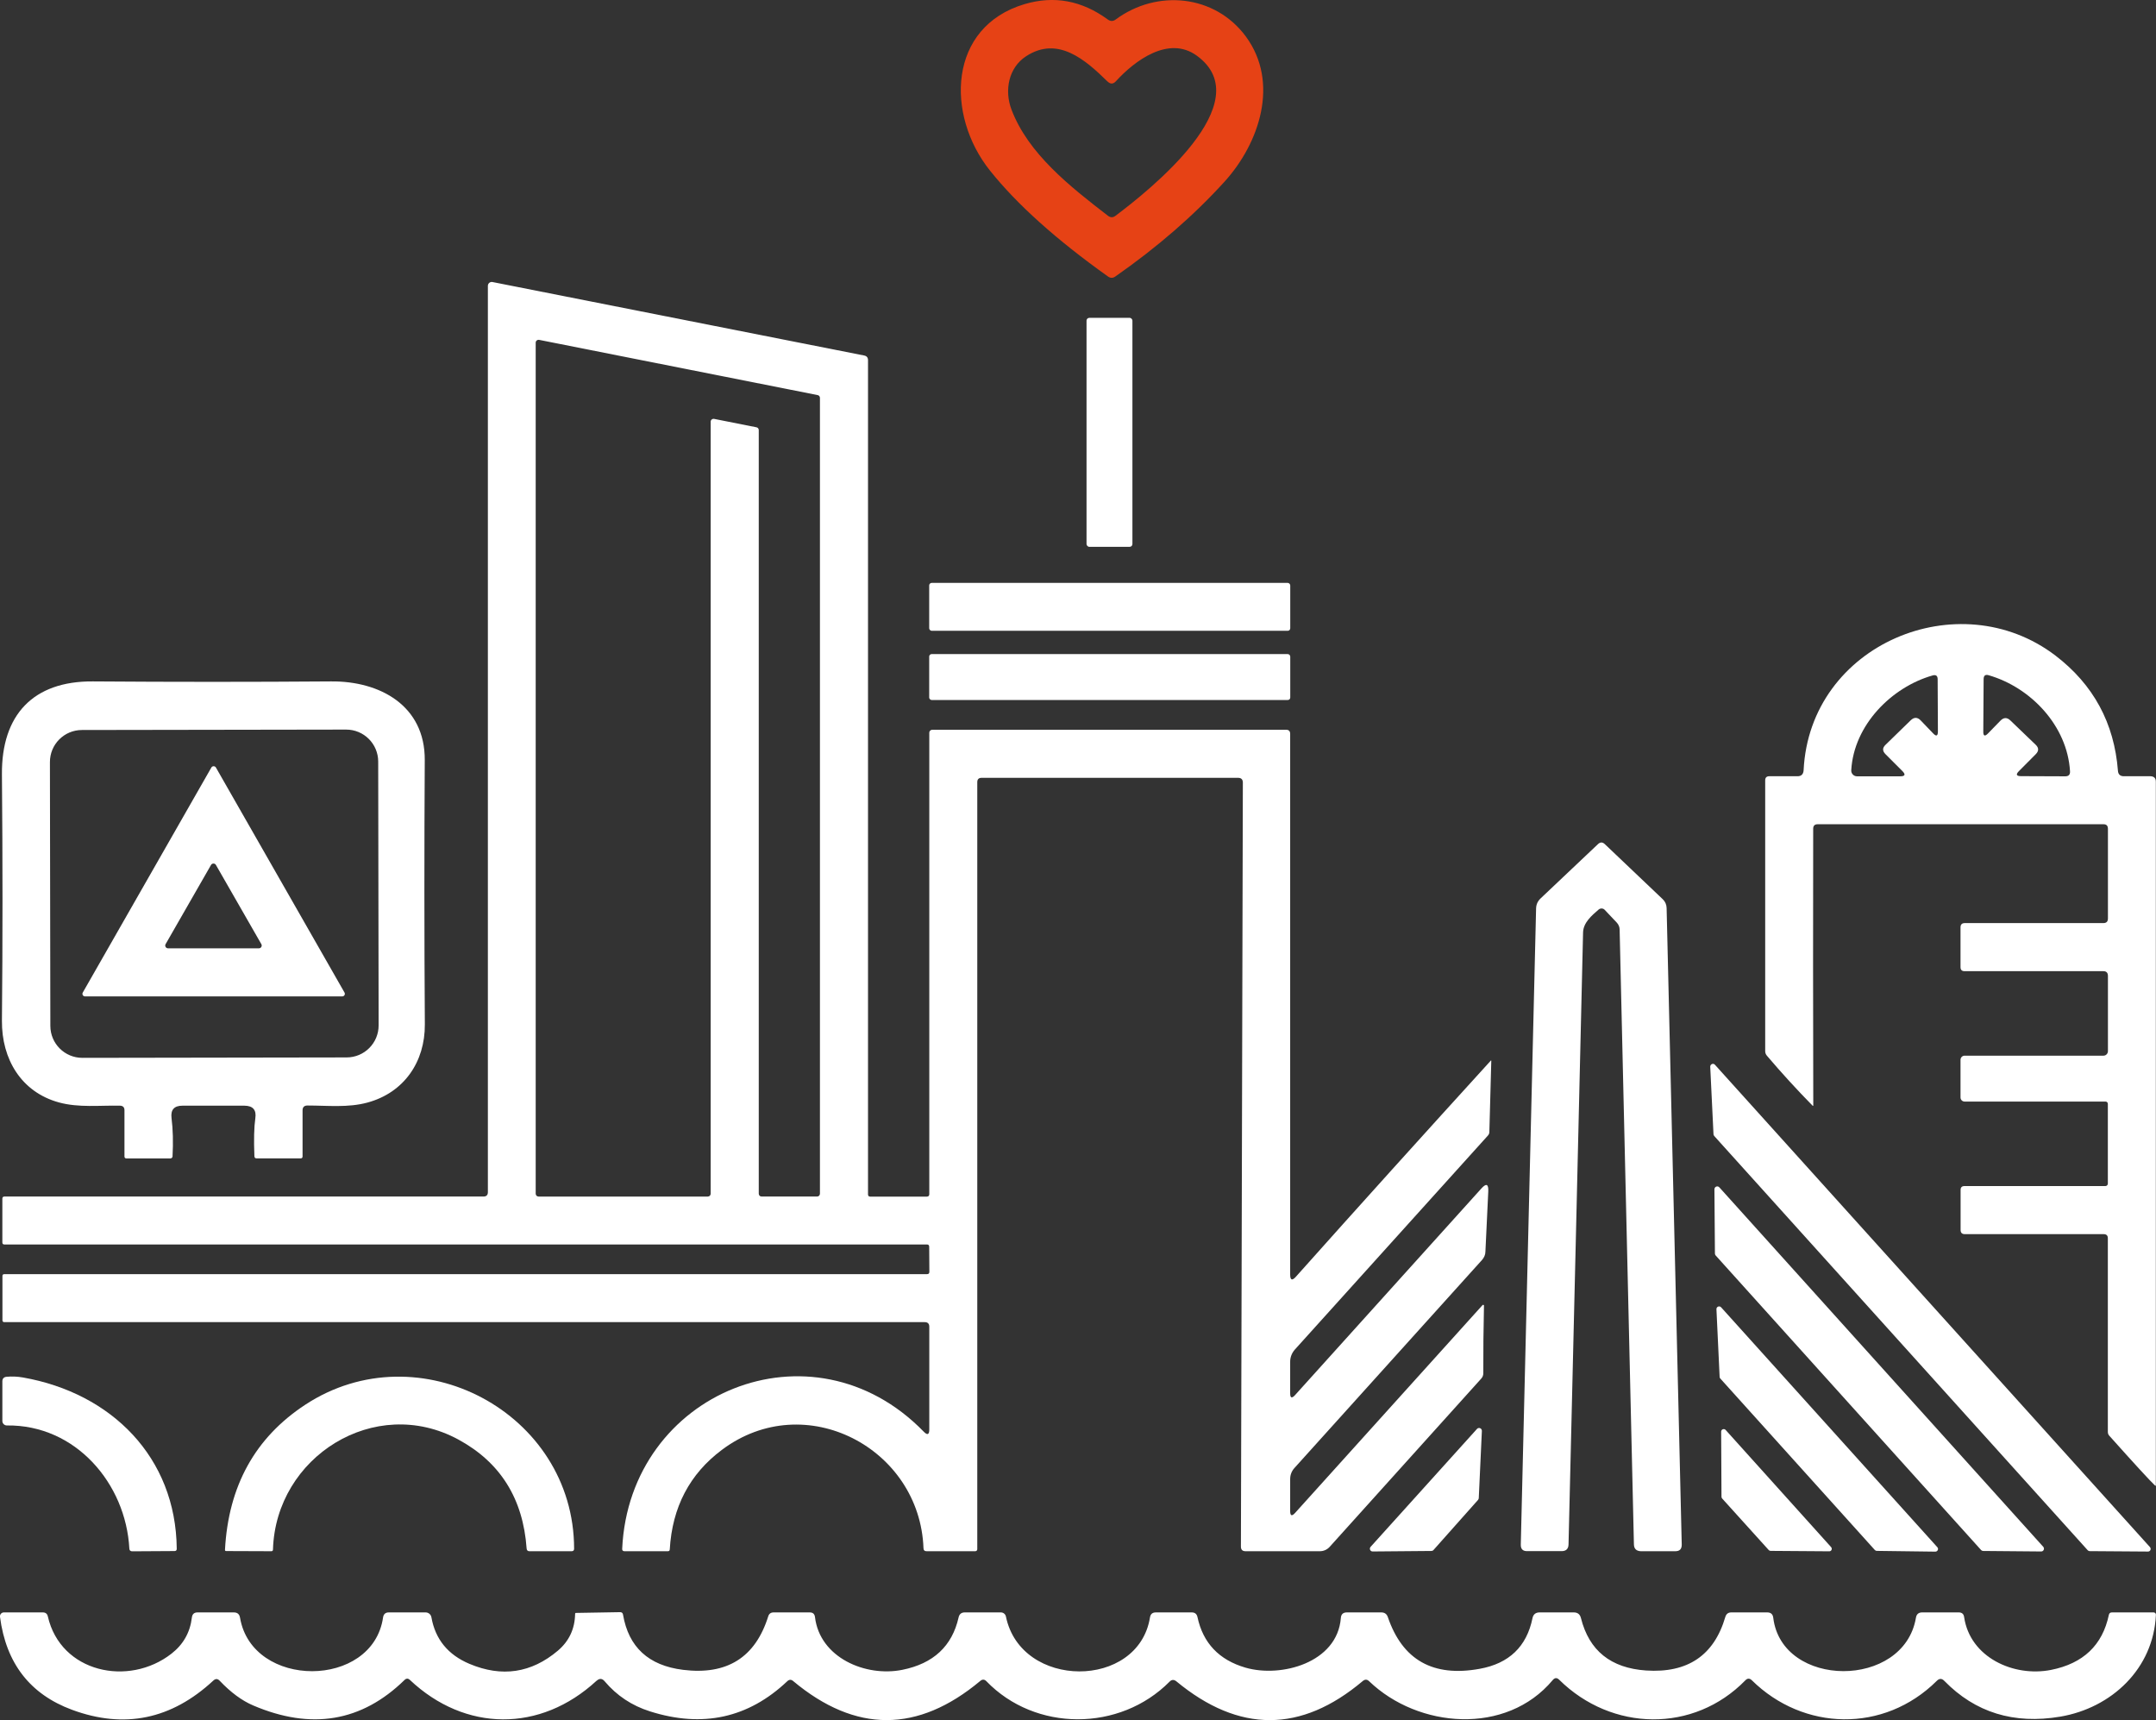
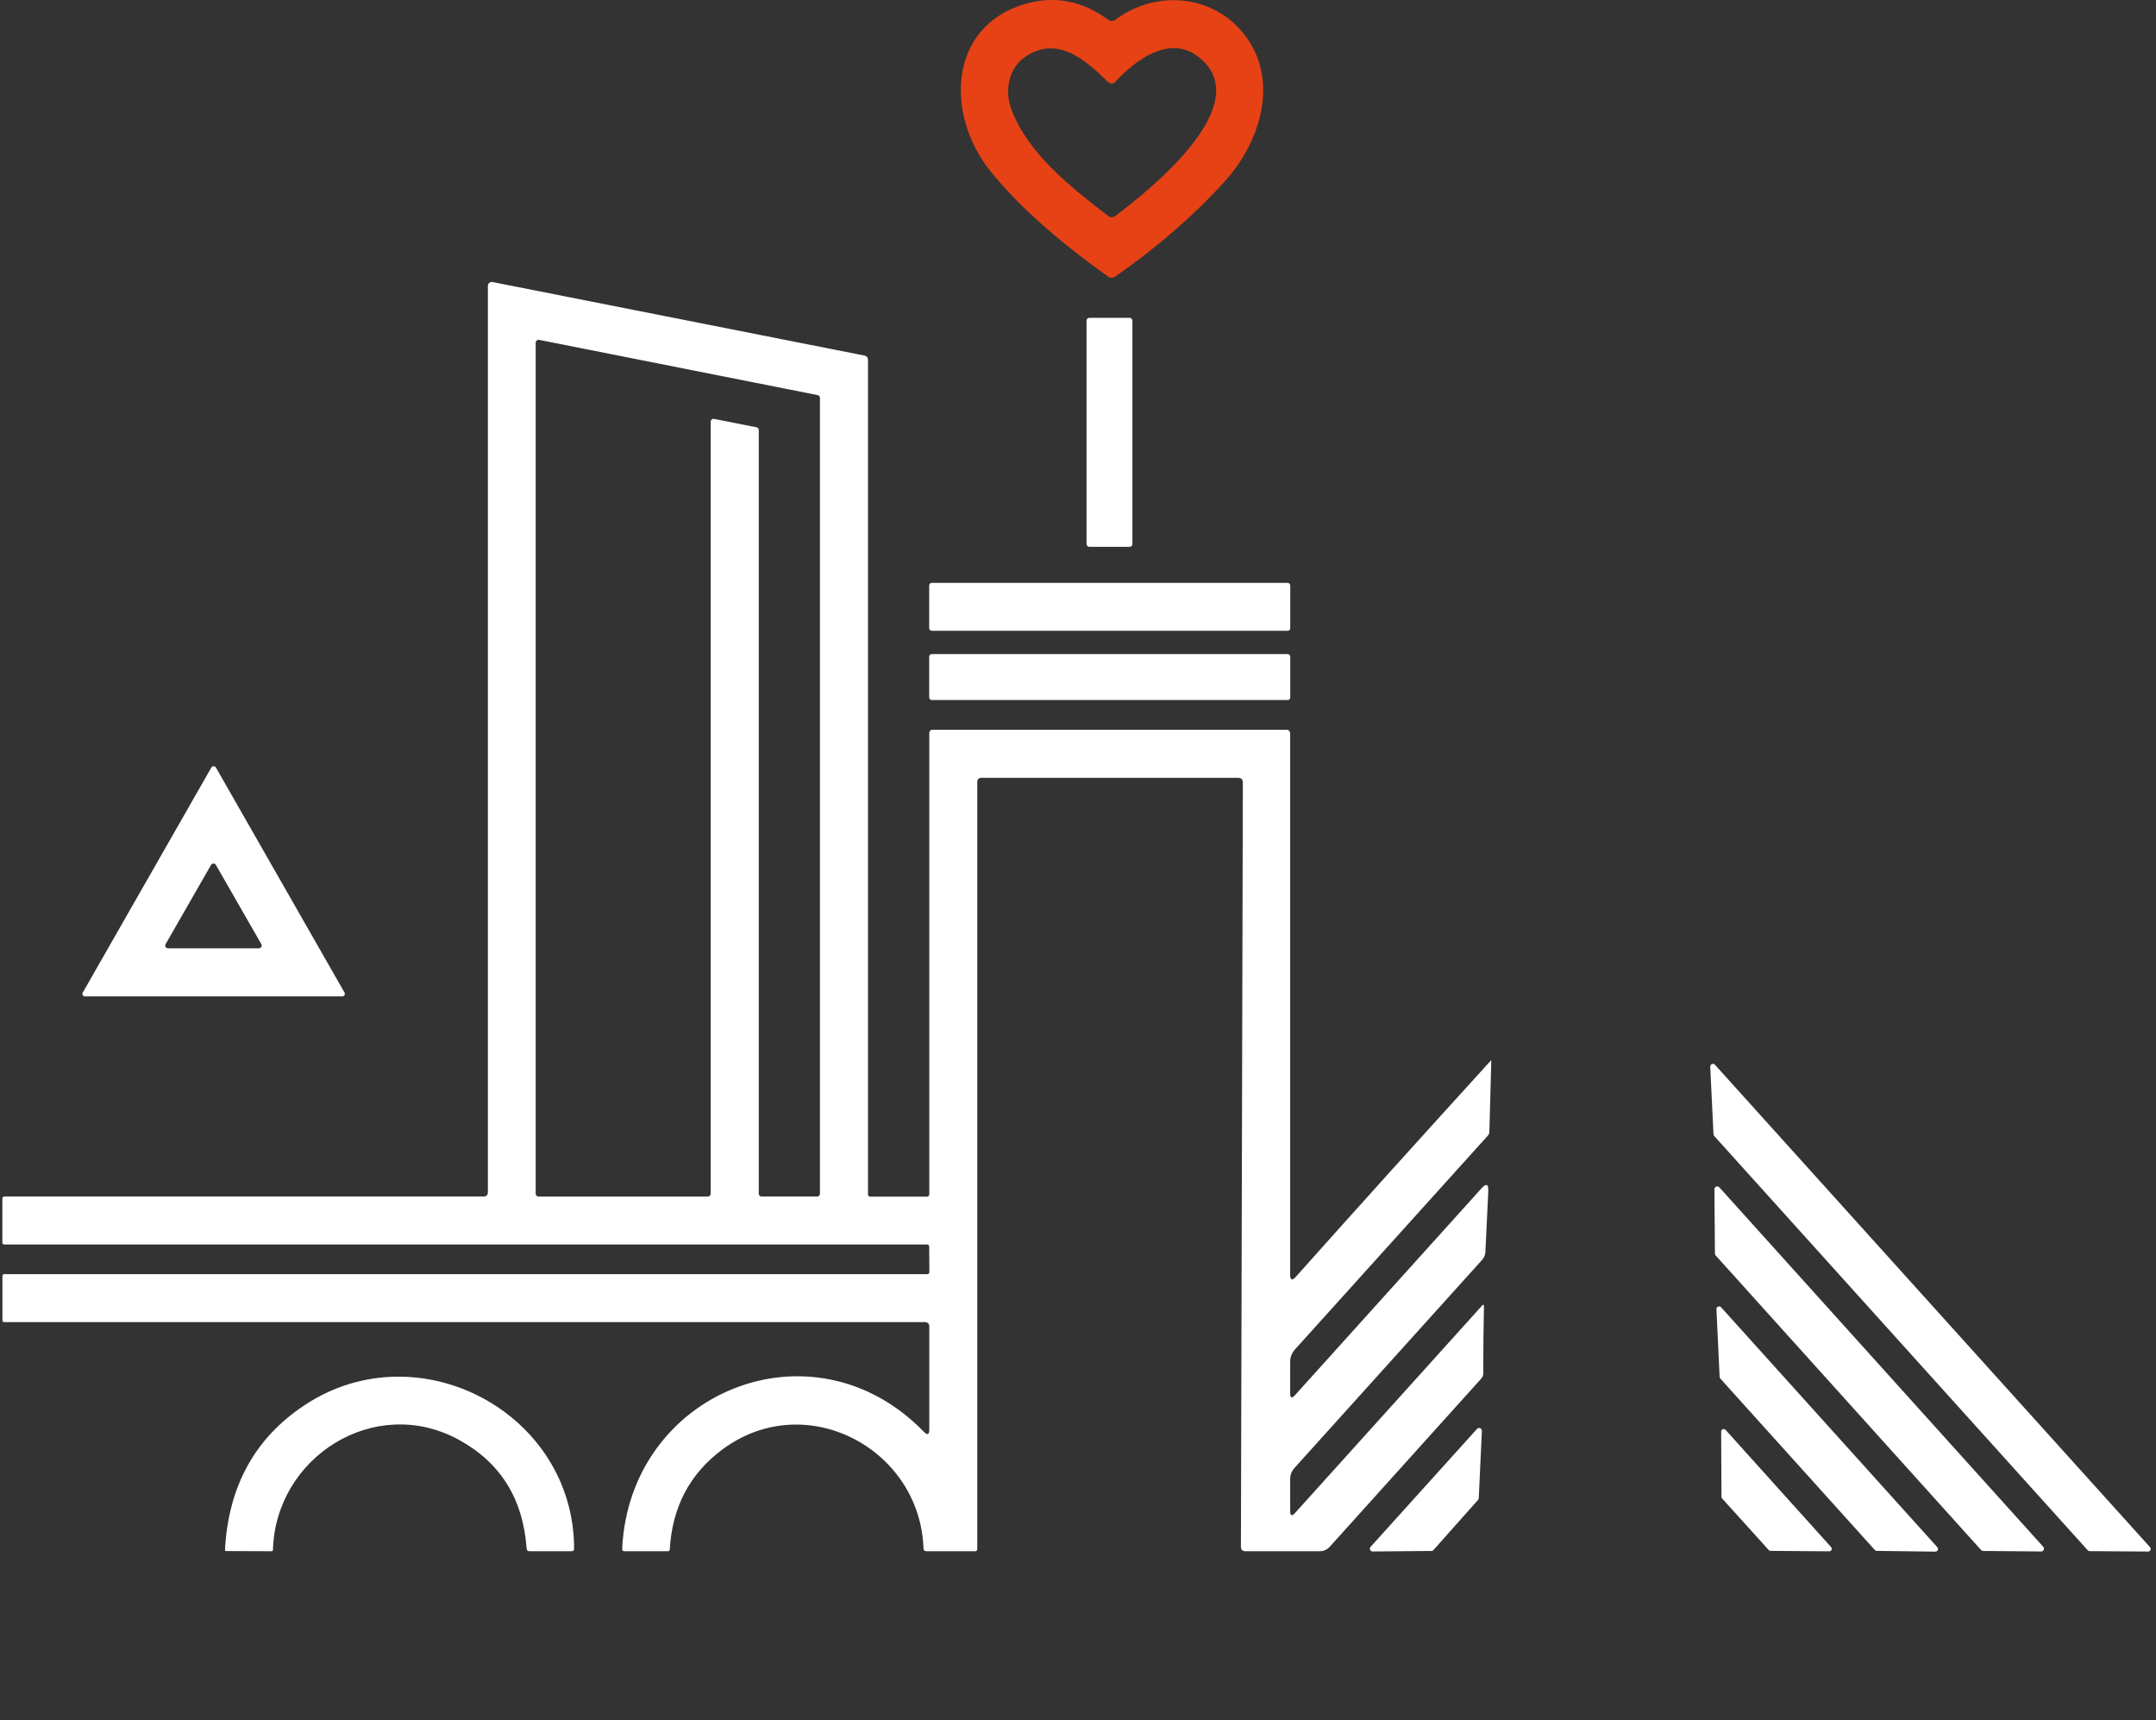
<svg xmlns="http://www.w3.org/2000/svg" id="Layer_1" viewBox="0 0 256.53 204.61">
  <rect x="0" y="0" width="256.53" height="204.61" fill="#333333" stroke="none" />
  <defs>
    <style>.cls-1{fill:#fff;}.cls-1,.cls-2{stroke-width:0px;}.cls-2{fill:#e64215;}</style>
  </defs>
  <path class="cls-1" d="m153.51,175.95v3.8c0,.58.2.65.59.22l22.3-24.72c.06-.07.17-.02.17.07-.06,2.71-.09,5.39-.08,8.04,0,.24-.08.45-.24.63l-18.03,20.01c-.32.35-.72.53-1.19.53h-8.83c-.37,0-.55-.18-.55-.55l.23-90.88c0-.38-.19-.57-.56-.57h-30.53c-.34,0-.51.17-.51.52v91.25c0,.13-.11.23-.24.23h-5.77c-.25.01-.38-.11-.39-.36-.43-11.89-14.08-19.11-23.97-11.71-3.85,2.87-5.93,6.83-6.22,11.87-.01.13-.08.2-.22.2h-5.18c-.18-.01-.27-.1-.26-.28.85-18.62,22.6-27.59,35.88-13.94.44.45.66.36.66-.27v-12.23c0-.35-.19-.53-.54-.53H.52c-.15,0-.23-.08-.23-.23v-5.23c-.01-.17.07-.25.23-.25h109.78c.19,0,.28-.09.28-.28l-.02-2.97c0-.19-.09-.28-.27-.28H.52c-.16,0-.24-.08-.24-.24v-5.23c.01-.15.09-.23.24-.23h57c.35,0,.53-.17.53-.52V34c0-.29.27-.51.55-.45l44.22,8.74c.31.06.46.25.46.56v99.23c0,.18.09.27.27.27h6.73c.19-.01.29-.1.29-.29v-54.9c0-.19.16-.35.36-.35h42.09c.33,0,.49.16.49.49v64.32c0,.67.23.76.68.26,7.43-8.33,15.17-16.9,23.2-25.72.02-.02.05-.01.05.02-.02.77-.1,3.6-.23,8.47,0,.17-.06.31-.17.43l-22.98,25.47c-.36.41-.56.93-.55,1.47v3.73c0,.56.2.63.58.21l22.16-24.57c.59-.66.87-.55.83.34l-.34,7.16c0,.37-.15.7-.4.99l-22.33,24.76c-.33.37-.5.81-.5,1.31Zm-63.5-125.12c.16.03.27.17.27.33v90.84c0,.19.15.34.34.34h6.6c.19,0,.34-.15.34-.34V47.33c0-.16-.11-.3-.27-.33l-33.14-6.57c-.21-.04-.41.12-.41.33v101.24c0,.19.15.34.34.34h20.14c.19,0,.34-.15.34-.34V50.16c0-.21.2-.37.41-.33l5.04,1Z" />
  <rect class="cls-1" x="129.28" y="37.81" width="5.46" height="27.24" rx=".33" ry=".33" />
  <rect class="cls-1" x="110.56" y="69.34" width="42.96" height="5.7" rx=".3" ry=".3" />
-   <path class="cls-1" d="m252.71,92.34h3.15c.43.01.65.22.65.65-.01,27.8,0,55.7,0,83.71,0,.04-.05.06-.08.03-.59-.55-2.41-2.53-5.45-5.93-.12-.12-.18-.29-.18-.46v-23.01c.01-.35-.16-.52-.51-.52h-16.52c-.33,0-.49-.17-.49-.5v-4.73c-.01-.33.15-.49.47-.49h16.77c.15,0,.28-.13.28-.28v-9.49c.01-.15-.12-.28-.27-.28h-16.77c-.27,0-.49-.21-.49-.49v-4.48c0-.27.22-.49.49-.49h16.52c.29,0,.53-.24.53-.54v-8.98c-.01-.35-.19-.53-.54-.53h-16.51c-.33,0-.49-.16-.49-.48v-4.74c0-.33.17-.5.5-.5h16.49c.37,0,.55-.18.55-.55v-10.69c-.01-.35-.18-.52-.53-.52h-34c-.36,0-.54.17-.54.54-.02,10.89-.02,21.87.01,32.93,0,.03-.04.05-.06.03-1.9-1.93-3.72-3.92-5.46-5.97-.13-.15-.2-.34-.2-.53v-32.23c0-.32.17-.48.48-.48h3.34c.47.01.72-.23.75-.71.73-15.01,18.5-22.39,29.97-13.64,4.51,3.45,6.99,8.02,7.43,13.7.03.43.27.65.7.65Zm-25.37-6.65c.41-.4.82-.39,1.21.03l1.46,1.52c.38.4.57.32.57-.23l-.03-6.21c0-.41-.2-.56-.6-.45-4.86,1.38-9.37,5.88-9.68,11.27-.03.39.29.73.68.73h5.13c.6,0,.69-.21.26-.64l-2.01-2.01c-.36-.37-.36-.73.01-1.09l3-2.92Zm14.89,4.02l-2,2.01c-.41.41-.32.61.25.61l5.25.02c.4,0,.59-.19.57-.59-.32-5.43-4.67-9.98-9.66-11.43-.41-.13-.62.03-.62.46l-.04,6.22c-.01.55.18.63.56.24l1.48-1.52c.39-.4.79-.41,1.19-.02l3,2.88c.39.37.39.74.02,1.12Z" />
  <rect class="cls-1" x="110.56" y="77.81" width="42.96" height="5.46" rx=".29" ry=".29" />
-   <path class="cls-1" d="m36,132.08v5.49c0,.15-.08.23-.23.23h-5.21c-.19.01-.28-.08-.29-.26-.08-1.96-.04-3.46.11-4.51.15-.99-.28-1.49-1.29-1.5h-7.38c-.99,0-1.42.49-1.3,1.47.17,1.35.21,2.87.12,4.56,0,.14-.13.25-.27.25h-5.22c-.15-.01-.23-.09-.23-.24v-5.5c0-.35-.18-.53-.53-.54-2.41-.05-4.92.26-7.28-.39-4.46-1.23-6.81-5.13-6.77-9.73.09-9.28.09-19.04,0-29.29-.06-7.08,3.72-11.11,10.82-11.06,9.54.07,18.98.07,28.33,0,5.82-.06,11.2,2.88,11.16,9.36-.06,10.39-.06,20.87.01,31.44.03,4.46-2.48,8.12-6.83,9.3-2.32.63-4.74.35-7.13.35-.39,0-.59.19-.59.58Zm9-41.48c0-2.11-1.71-3.82-3.83-3.81l-31.42.05c-2.11,0-3.82,1.71-3.81,3.83l.05,31.36c0,2.11,1.71,3.82,3.83,3.81l31.42-.05c2.11,0,3.82-1.71,3.81-3.83l-.05-31.36Z" />
  <path class="cls-1" d="m9.85,118.07l15.3-26.77c.12-.2.42-.2.54,0l15.3,26.77c.12.21-.03.46-.27.46H10.12c-.24,0-.39-.25-.27-.46Zm9.85-5.75c-.12.22.04.49.29.49h10.82c.25,0,.41-.27.29-.49l-5.41-9.43c-.13-.22-.45-.22-.58,0l-5.41,9.43Z" />
-   <path class="cls-1" d="m190.21,108.2c-.82.71-1.82,1.55-1.85,2.72-.57,24.49-1.15,48.75-1.73,72.8-.01.53-.29.8-.82.8h-4.09c-.53.01-.78-.25-.77-.77l1.82-75.67c.01-.48.19-.88.54-1.21l6.83-6.46c.27-.25.53-.25.8,0l6.9,6.56c.29.27.45.64.46,1.04l1.8,75.74c0,.52-.24.78-.76.78h-4.11c-.53-.02-.81-.29-.82-.82l-1.7-73.13c0-.31-.13-.6-.34-.83l-1.44-1.52c-.19-.2-.51-.21-.72-.03Z" />
  <path class="cls-1" d="m204.05,126.66l51.76,57.38c.19.21.04.54-.24.53l-6.93-.05c-.09,0-.17-.04-.23-.1l-44.44-49.28s-.08-.12-.09-.19l-.39-8.06c0-.3.36-.46.56-.23Z" />
  <path class="cls-1" d="m204.58,141.25l38.53,42.75c.2.22.04.57-.25.56l-6.89-.06c-.1,0-.19-.04-.25-.11l-31.58-35.04c-.06-.07-.09-.15-.09-.23l-.06-7.64c0-.32.38-.47.59-.23Z" />
  <path class="cls-1" d="m204.79,155.52l25.72,28.53c.19.2.04.53-.24.53l-6.96-.09c-.09,0-.17-.04-.23-.1l-18.38-20.39c-.05-.05-.08-.12-.09-.19l-.38-8.07c-.01-.3.36-.45.56-.22Z" />
-   <path class="cls-1" d="m15.39,184.22c-.42-7.75-6.4-14.76-14.58-14.65-.29,0-.53-.24-.53-.53v-4.71c0-.33.17-.52.5-.55.65-.06,1.3-.03,1.94.08,10.53,1.85,18.21,9.49,18.31,20.37,0,.19-.08.28-.27.28l-5.03.03c-.21,0-.33-.11-.34-.32Z" />
  <path class="cls-1" d="m36.31,167.11c13.51-8.87,31.99.95,32,17.13,0,.19-.1.29-.29.29h-5.01c-.21.01-.33-.1-.35-.32-.42-5.94-3.13-10.26-8.13-12.97-9.93-5.38-21.72,2.05-22.05,13.09,0,.14-.08.21-.22.2l-5.34-.02c-.11,0-.16-.05-.15-.16.41-7.59,3.59-13.33,9.54-17.24Z" />
  <path class="cls-1" d="m175.86,178.43l-5.3,5.96c-.06.07-.15.11-.25.11l-6.98.06c-.29.01-.44-.33-.25-.55l12.66-14.03c.21-.23.59-.07.58.24l-.37,8c-.01.08-.04.15-.09.21Z" />
  <path class="cls-1" d="m205.32,170.1l12.55,13.94c.18.2.04.51-.22.5l-6.98-.05c-.08,0-.16-.04-.22-.1l-5.54-6.13c-.05-.06-.08-.13-.08-.2l-.04-7.75c0-.28.34-.41.53-.21Z" />
-   <path class="cls-1" d="m70.98,199.94c-6.69,6.18-15.64,6.1-22.21-.1-.21-.2-.43-.2-.64.01-5.09,4.97-11.09,5.98-18,3.03-1.34-.57-2.67-1.55-3.98-2.93-.25-.27-.5-.28-.77-.03-4.98,4.62-10.59,5.78-16.82,3.47-4.99-1.85-7.84-5.53-8.56-11.05-.04-.28.18-.53.46-.53h4.64c.32,0,.52.16.59.47,1.52,6.68,9.6,8.42,14.71,4.44,1.41-1.1,2.22-2.53,2.43-4.3.05-.41.27-.61.68-.61h4.31c.43,0,.67.21.74.63,1.44,8.5,15.79,8.48,17.02-.04.06-.39.29-.59.68-.59h4.38c.34,0,.63.24.69.57.46,2.62,1.97,4.47,4.53,5.55,3.85,1.62,7.36,1.1,10.52-1.57,1.33-1.13,2.02-2.59,2.05-4.38,0-.07.04-.11.11-.11l5.25-.09c.19,0,.31.1.34.29.66,3.87,3.04,6.06,7.14,6.57,5.23.65,8.61-1.47,10.14-6.37.1-.31.31-.46.64-.46h4.3c.37,0,.57.18.62.55.57,4.83,6.01,7.16,10.39,6.28,3.7-.74,5.93-2.82,6.7-6.24.09-.39.33-.59.73-.59h4.3c.29,0,.54.2.6.49,1.78,8.68,15.75,8.69,17.14.11.06-.4.29-.6.7-.6h4.27c.37,0,.6.18.68.55.66,3.09,2.56,5.1,5.71,6.02,4.23,1.23,10.93-.57,11.35-5.9.03-.45.27-.67.72-.67h4.09c.39,0,.65.18.78.55,1.74,5.11,5.38,7.17,10.93,6.16,3.49-.63,5.59-2.64,6.28-6.01.09-.47.38-.7.86-.7h4.05c.47,0,.75.23.86.68.97,3.87,3.55,5.94,7.74,6.23,4.95.33,8.1-1.79,9.44-6.38.11-.35.34-.53.71-.53h4.27c.43,0,.67.21.72.64,1.03,8.42,15.55,8.51,16.98-.02.07-.41.32-.62.74-.62h4.35c.37,0,.59.18.64.55.7,4.8,5.89,7.17,10.34,6.29,3.83-.76,6.12-2.94,6.88-6.54.04-.2.16-.3.37-.3h4.97c.15.01.27.13.26.28-.28,6.39-5.25,11.08-11.38,12.12-5.52.93-10.12-.49-13.79-4.25-.3-.31-.6-.32-.91,0-6.28,6.23-15.87,5.97-22-.08-.26-.25-.52-.25-.77.01-6.14,6.29-15.89,6.11-22.15-.07-.27-.27-.53-.25-.77.04-5.53,6.61-16,5.75-21.84.14-.25-.24-.5-.25-.77-.02-7.33,6.18-14.72,6.19-22.17.03-.29-.23-.56-.22-.81.04-5.92,5.97-15.98,5.98-21.8-.06-.23-.23-.47-.24-.72-.03-7.43,6.21-14.85,6.21-22.26.02-.24-.21-.48-.2-.71.02-4.63,4.38-10.08,5.57-16.34,3.58-2.15-.68-3.94-1.87-5.38-3.57-.3-.36-.62-.38-.97-.06Z" />
  <path class="cls-2" d="m132.75,2.32c4.9-3.63,11.82-2.97,15.5,2.04,4,5.46,1.62,12.65-2.54,17.24-3.64,4.01-7.97,7.78-13,11.29-.29.21-.59.21-.88,0-6.15-4.38-10.83-8.58-14.04-12.6-5.29-6.62-4.99-17.1,4.12-19.8,3.51-1.04,6.81-.43,9.9,1.83.32.23.63.23.94,0Zm-.97,7.38c-2.65-2.61-5.93-5.46-9.69-3.01-2.1,1.37-2.6,4.08-1.74,6.34,1.98,5.25,6.98,9.17,11.47,12.63.31.24.61.24.92,0,3.93-2.95,17.26-13.5,9.67-19.03-3.37-2.46-7.42.61-9.63,3.03-.33.36-.66.37-1,.03Z" />
</svg>